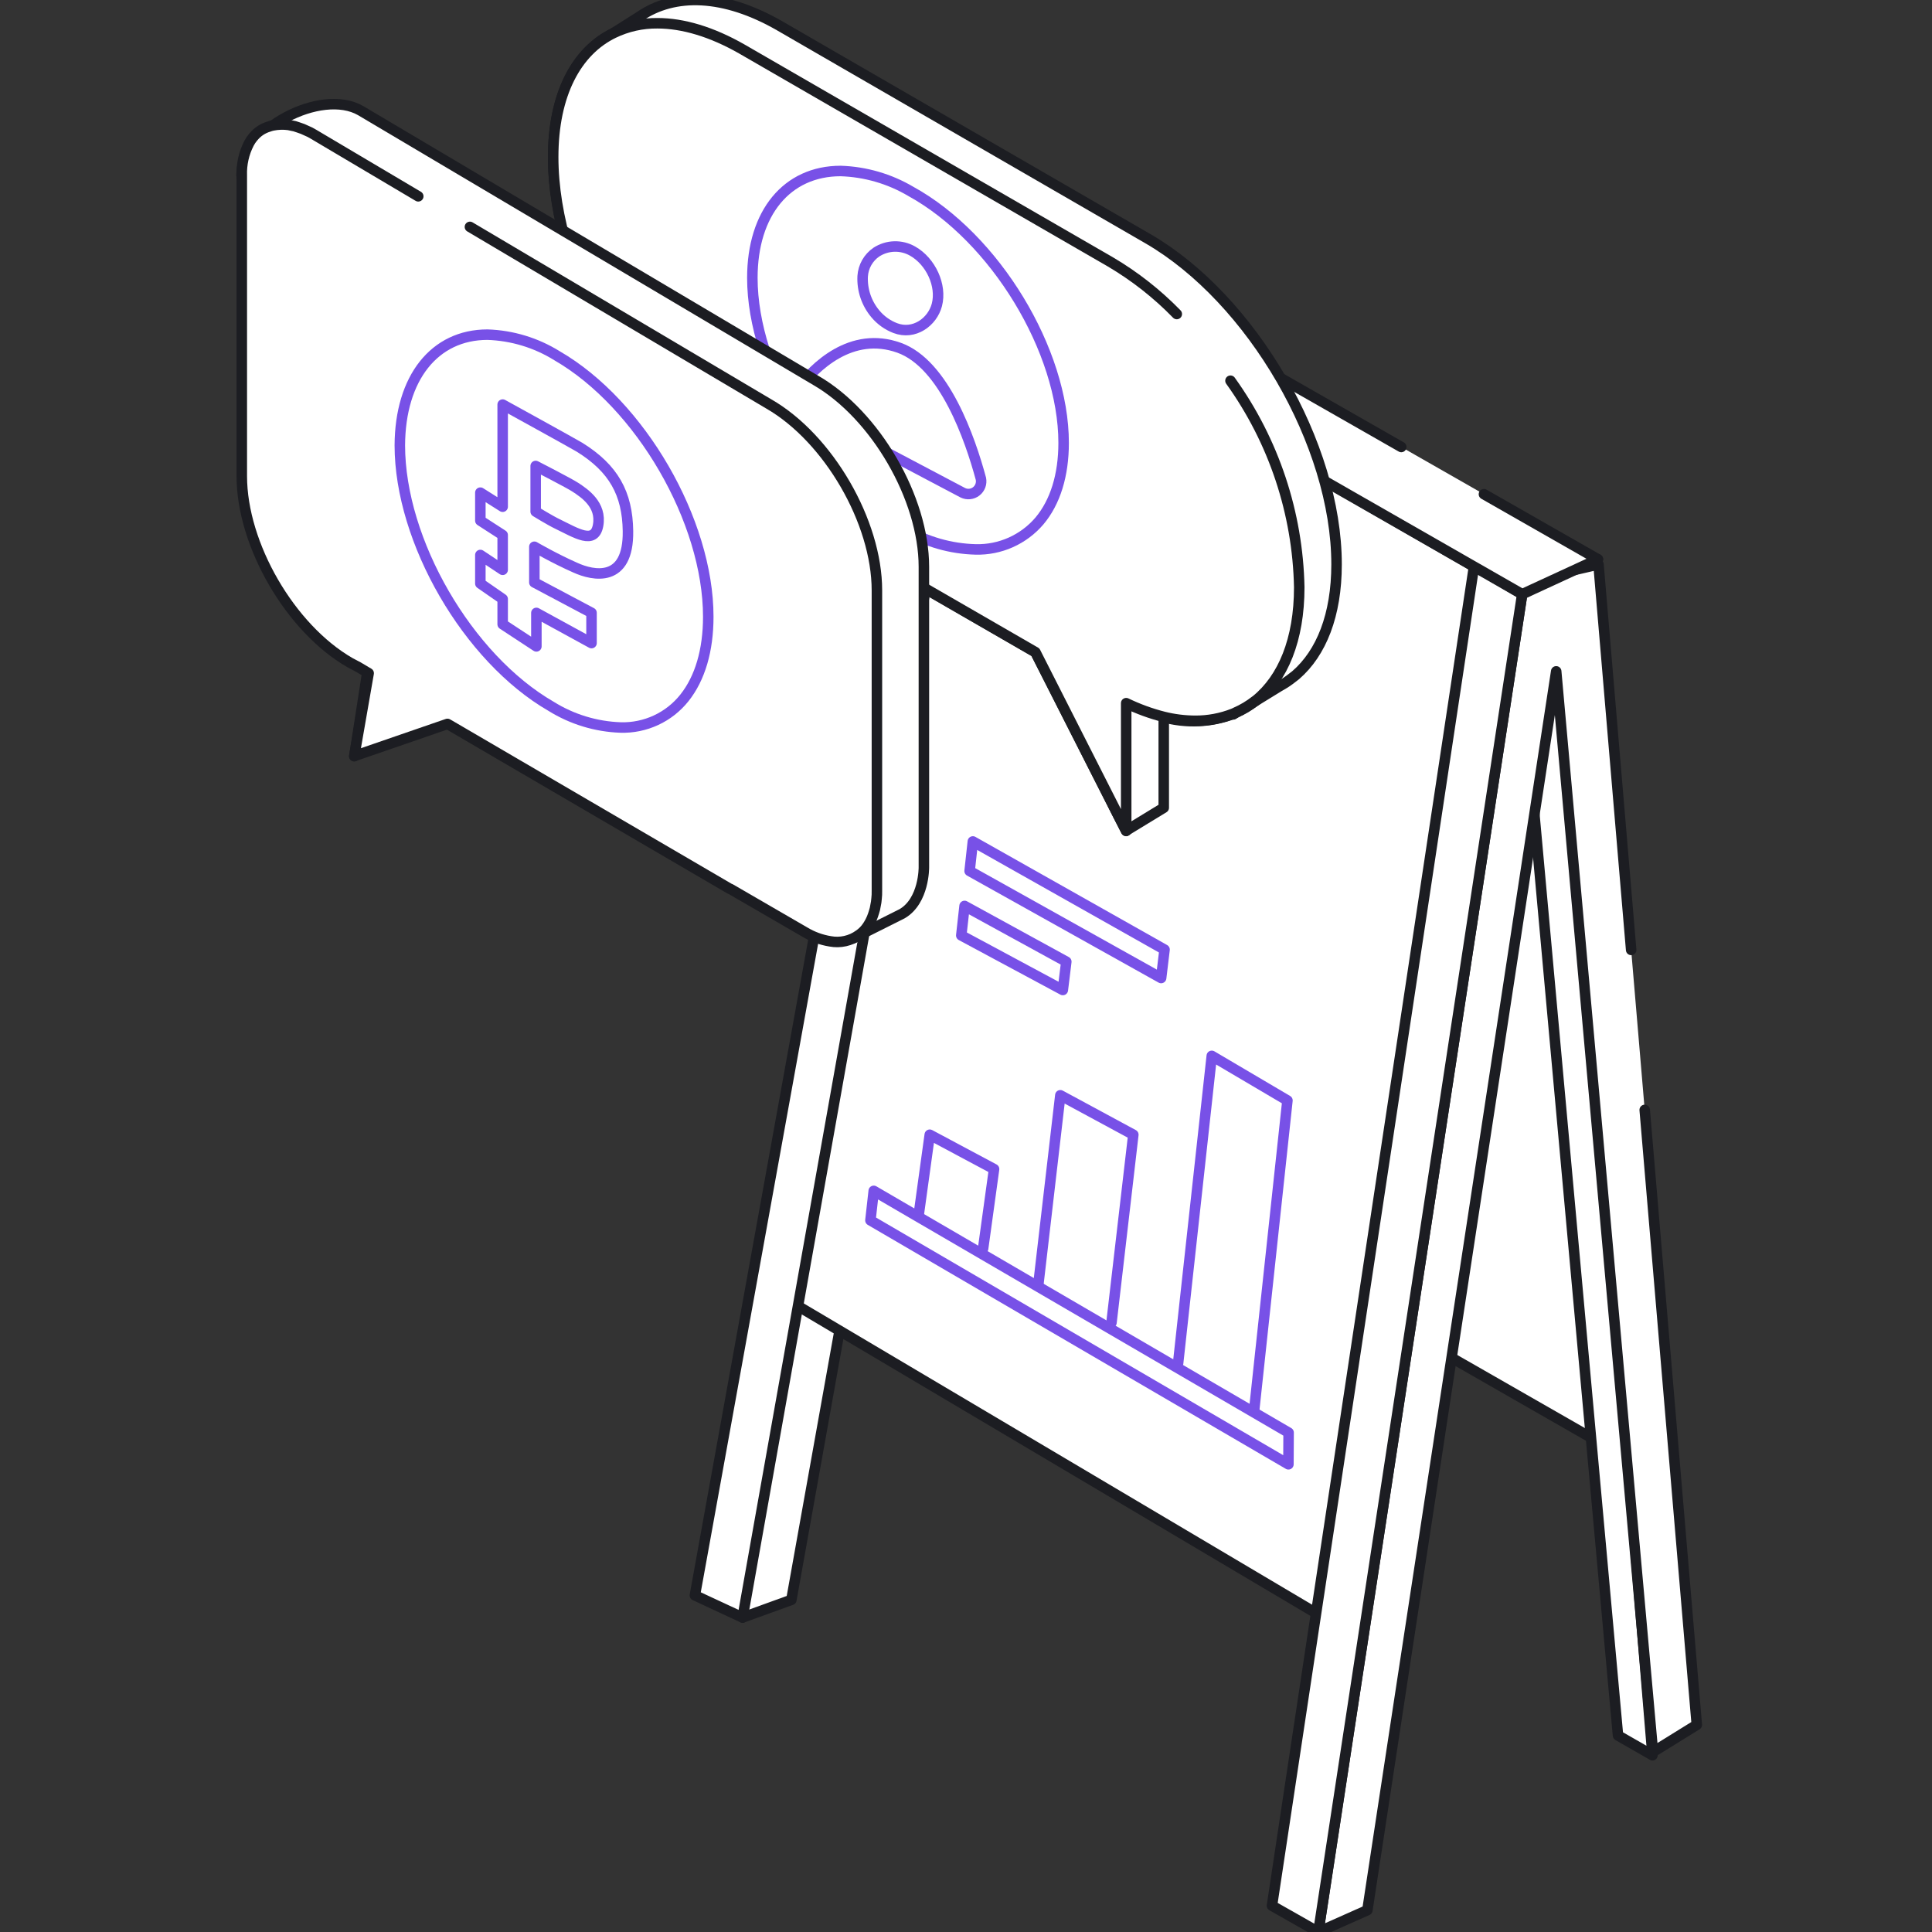
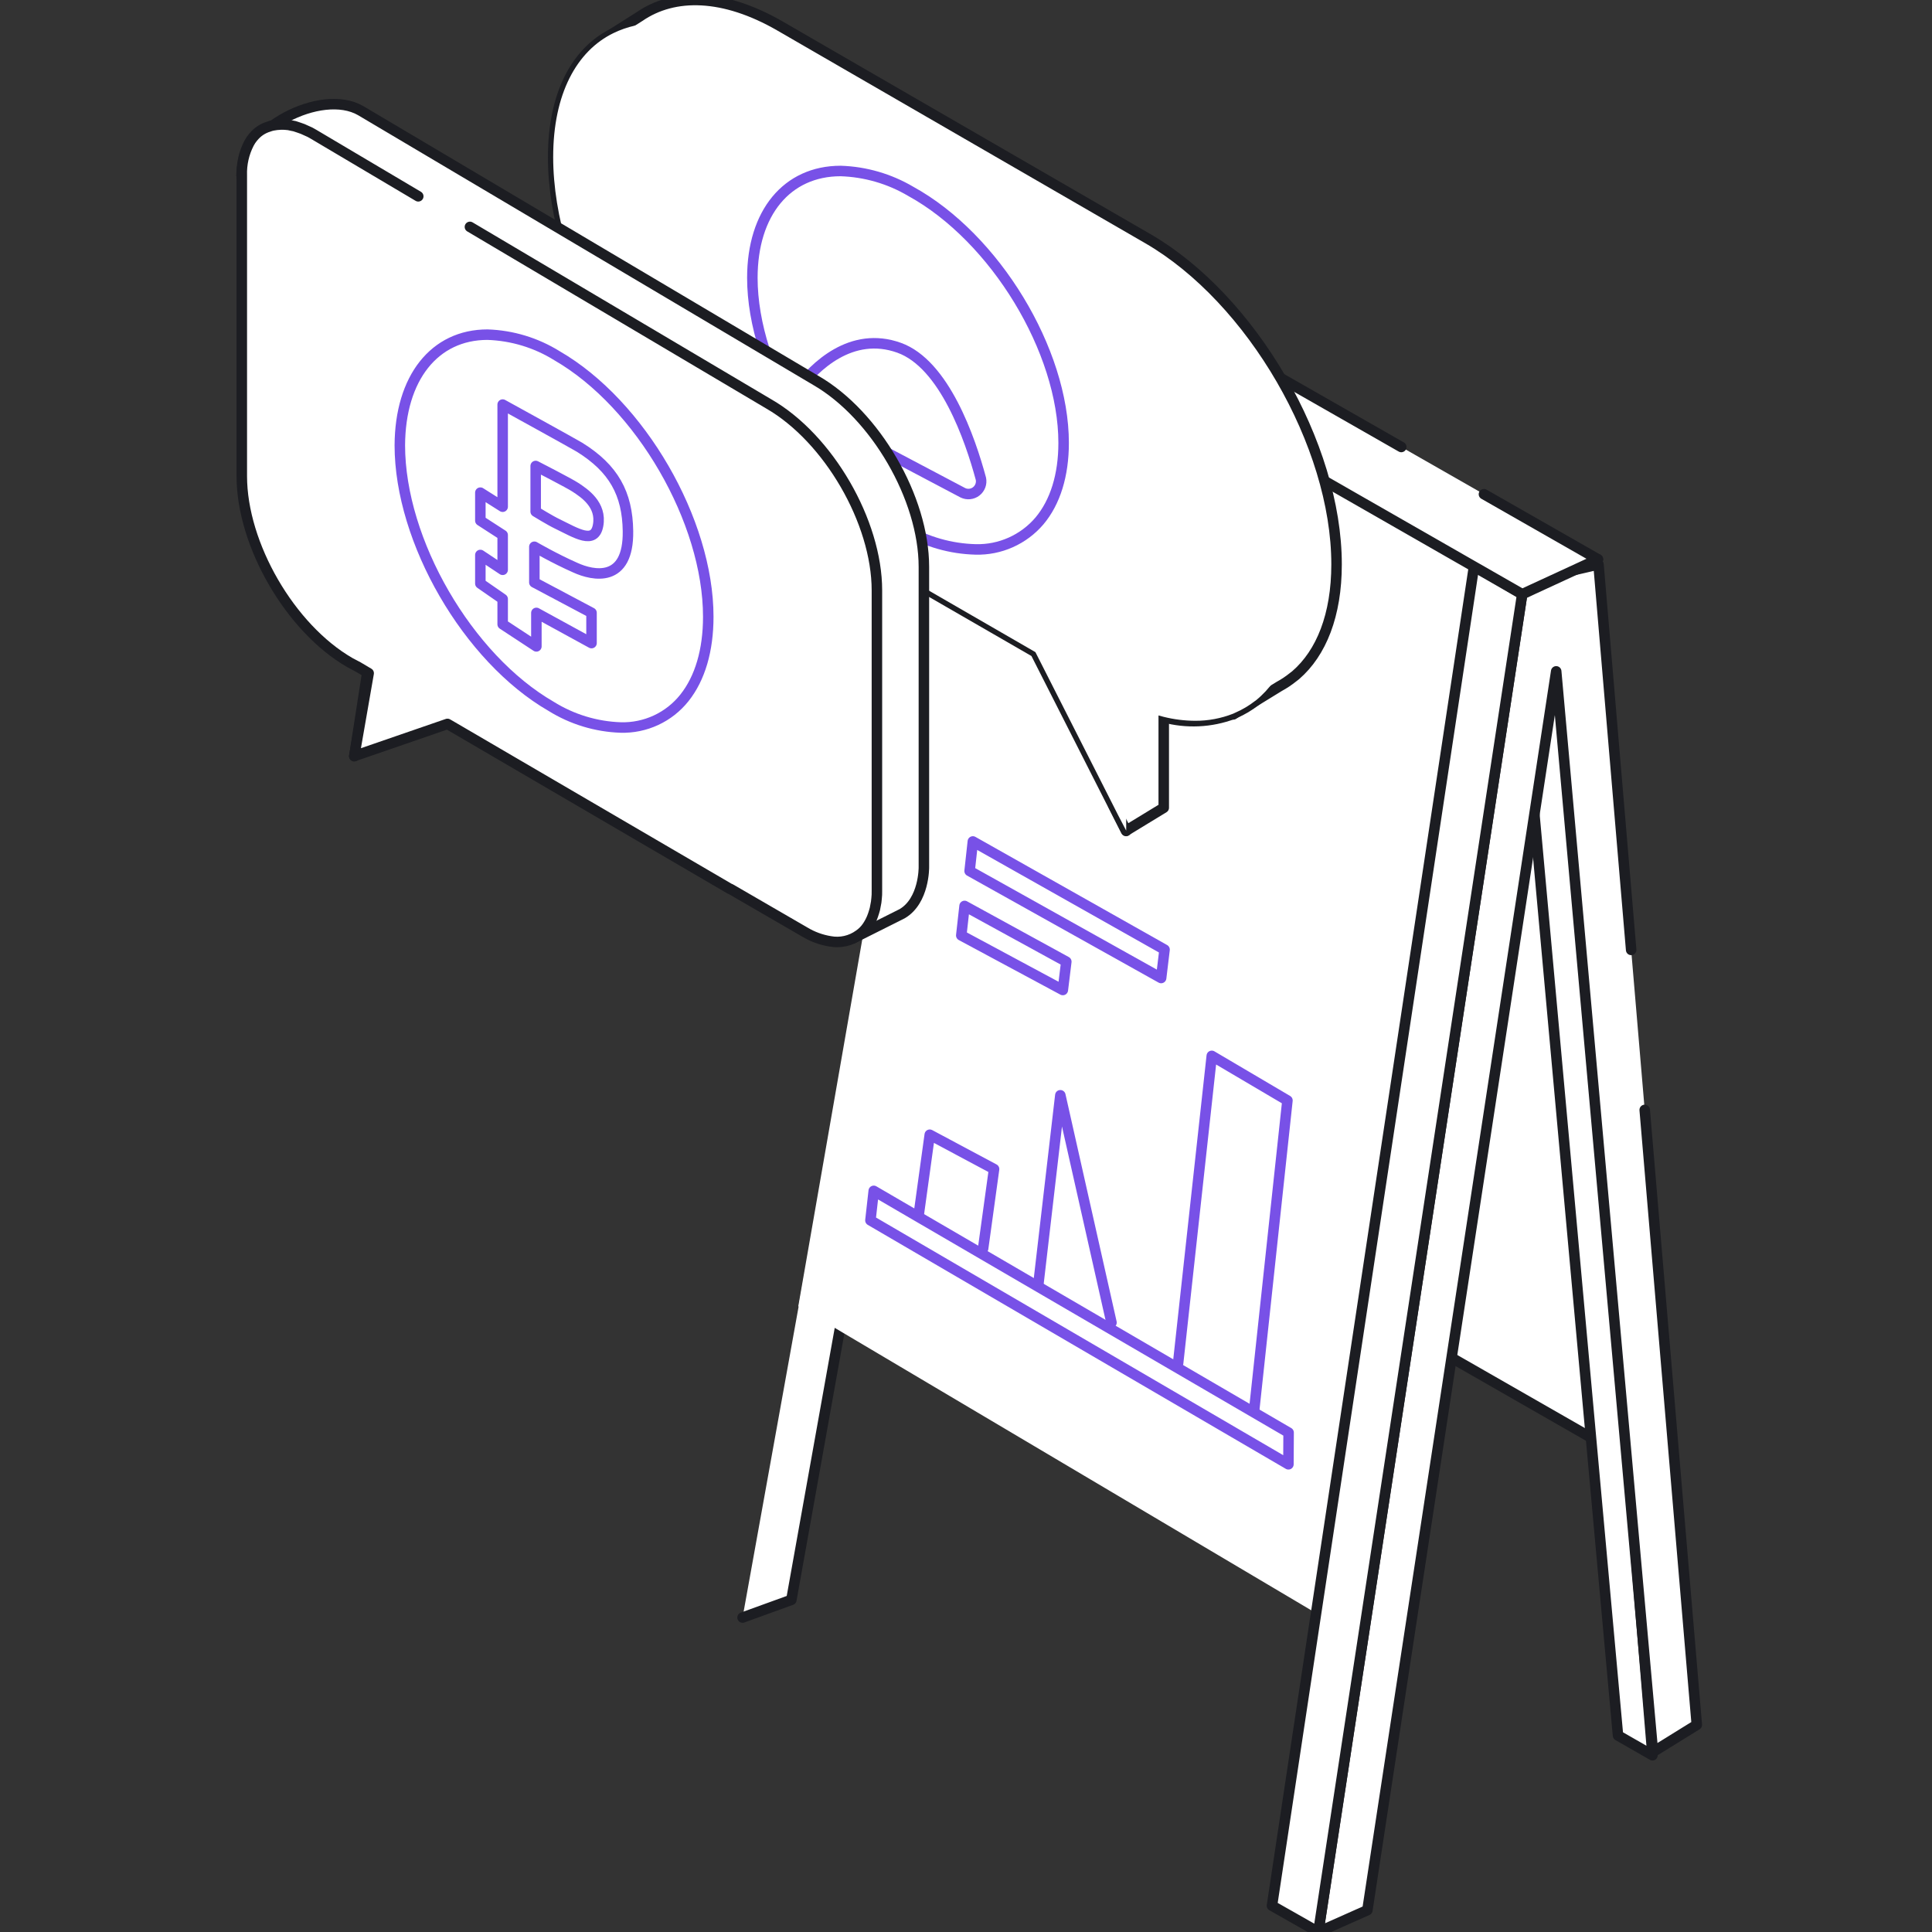
<svg xmlns="http://www.w3.org/2000/svg" width="184" height="184" viewBox="0 0 184 184" fill="none">
  <rect x="0" y="0" width="184" height="184" fill="#333333" stroke="none" />
  <g clip-path="url(#clip0_6401_58207)">
    <path d="M137.88 129.101L151.596 136.957L148.209 63.939L137.88 129.101Z" fill="white" stroke="#1C1D22" stroke-linecap="round" stroke-linejoin="round" />
    <path d="M157.379 167.166L154.096 165.285L145.875 74.726L148.131 55.746L157.379 167.166Z" fill="white" stroke="#1C1D22" stroke-linecap="round" stroke-linejoin="round" />
    <path d="M156.639 105.707L161.6 164.269L157.428 166.852L148.209 63.939L135.645 146.371L133.218 162.278L130.227 181.92L125.554 184L144.97 56.59L148.838 54.444L152.181 53.263L148.998 54.504L152.237 53.754L155.348 90.467" fill="white" />
    <path d="M156.639 105.707L161.6 164.269L157.428 166.852L148.209 63.939L135.645 146.371L133.218 162.278L130.227 181.92L125.554 184L144.97 56.59L148.838 54.444L152.181 53.263L148.998 54.504L152.237 53.754L155.348 90.467" stroke="#1C1D22" stroke-linecap="round" stroke-linejoin="round" />
    <path d="M70.721 154.051L75.367 152.368L96.968 31.739L92.907 30.95" fill="white" />
    <path d="M70.721 154.051L75.367 152.368L96.968 31.739L92.907 30.95" stroke="#1C1D22" stroke-linecap="round" stroke-linejoin="round" />
    <path d="M93.067 26.691L141.328 54.505L126.37 154.244L76.029 124.406" fill="white" />
-     <path d="M93.067 26.691L141.328 54.505L126.37 154.244L76.029 124.406" stroke="#1C1D22" stroke-linecap="round" stroke-linejoin="round" />
-     <path d="M70.721 154.051L66.18 151.938L89.21 24.66L93.381 26.691L70.721 154.051Z" fill="white" stroke="#1C1D22" stroke-linecap="round" stroke-linejoin="round" />
-     <path d="M98.904 122.204L100.984 104.311L107.936 108.068L105.856 125.961" fill="white" />
-     <path d="M98.904 122.204L100.984 104.311L107.936 108.068L105.856 125.961" stroke="#7851E7" stroke-linecap="round" stroke-linejoin="round" />
+     <path d="M98.904 122.204L100.984 104.311L105.856 125.961" stroke="#7851E7" stroke-linecap="round" stroke-linejoin="round" />
    <path d="M87.505 115.633L88.548 108.069L94.673 111.34L93.63 118.905" fill="white" />
    <path d="M87.505 115.633L88.548 108.069L94.673 111.34L93.63 118.905" stroke="#7851E7" stroke-linecap="round" stroke-linejoin="round" />
    <path d="M112.201 129.829L115.407 100.559L122.613 104.807L119.401 134.707" fill="white" />
    <path d="M112.201 129.829L115.407 100.559L122.613 104.807L119.401 134.707" stroke="#7851E7" stroke-linecap="round" stroke-linejoin="round" />
    <path d="M122.724 136.439L83.213 113.415L82.898 116.223L122.707 139.457L122.724 136.439Z" fill="white" stroke="#7851E7" stroke-linecap="round" stroke-linejoin="round" />
    <path d="M101.553 91.588L91.864 86.28L91.55 89.088L101.222 94.286L101.553 91.588Z" fill="white" stroke="#7851E7" stroke-linecap="round" stroke-linejoin="round" />
    <path d="M110.91 90.44L92.653 80.139L92.344 82.953L110.584 93.144L110.91 90.44Z" fill="white" stroke="#7851E7" stroke-linecap="round" stroke-linejoin="round" />
    <path d="M125.554 184L121.14 181.495L140.39 53.881L144.97 56.59L125.554 184Z" fill="white" stroke="#1C1D22" stroke-linecap="round" stroke-linejoin="round" />
    <path d="M133.455 42.57L95.881 21.113L89.21 24.66L144.97 56.59L152.181 53.263L141.328 47.067" fill="white" />
    <path d="M133.455 42.57L95.881 21.113L89.21 24.66L144.97 56.59L152.181 53.263L141.328 47.067" stroke="#1C1D22" stroke-linecap="round" stroke-linejoin="round" />
    <path d="M123.727 55.967C123.727 60.96 122.177 64.645 119.606 66.731C119.606 66.731 119.562 66.731 119.545 66.77C118.964 67.227 118.326 67.608 117.647 67.901C117.592 67.939 117.515 67.956 117.437 68C115.317 68.794 113 68.9 110.816 68.304C109.585 67.991 108.389 67.555 107.247 67.001V79.14L106.496 77.661L106 76.679L98.612 62.118L70.677 46.002C60.745 40.264 52.684 26.376 52.684 14.977C52.684 8.991 54.891 4.886 58.433 3.175C61.639 1.581 65.959 1.989 70.677 4.709L105.751 24.975C115.688 30.68 123.727 44.573 123.727 55.967Z" fill="white" />
    <path d="M123.727 55.967C123.727 60.96 122.177 64.645 119.606 66.731C119.606 66.731 119.562 66.731 119.545 66.77C118.964 67.227 118.326 67.608 117.647 67.901C117.592 67.939 117.515 67.956 117.437 68C115.317 68.794 113 68.9 110.816 68.304C109.585 67.991 108.389 67.555 107.247 67.001V79.14L106.496 77.661L106 76.679L98.612 62.118L70.677 46.002C60.745 40.264 52.684 26.376 52.684 14.977C52.684 8.991 54.891 4.886 58.433 3.175C61.639 1.581 65.959 1.989 70.677 4.709L105.751 24.975" stroke="#1C1D22" stroke-linecap="round" stroke-linejoin="round" />
    <path d="M123.402 64.298L123.131 64.508C122.724 64.835 122.288 65.125 121.829 65.374L119.622 66.731C119.622 66.731 119.578 66.731 119.562 66.77L117.664 67.901L117.454 68.039V68L117.36 66.444C115.087 66.396 112.854 65.83 110.833 64.789V76.928L107.258 79.107L106.011 76.646L104.355 64.099L102.209 59.862L74.257 43.729C64.326 37.991 56.276 24.103 56.276 12.704C56.239 10.573 56.59 8.452 57.313 6.447L56.121 5.101C56.447 4.891 56.817 4.185 57.159 3.953L58.461 3.126L60.911 1.575C64.221 -0.703 68.95 -0.593 74.246 2.453L109.299 22.718C119.231 28.456 127.292 42.349 127.292 53.743C127.292 58.582 125.841 62.185 123.402 64.298Z" fill="white" stroke="#1C1D22" stroke-linecap="round" stroke-linejoin="round" />
    <path d="M58.433 3.148C54.907 4.858 52.684 8.963 52.684 14.95C52.684 26.349 60.739 40.236 70.676 45.974L98.611 62.108L105.999 76.668L106.496 77.65L107.257 79.107V66.968C108.4 67.522 109.596 67.958 110.827 68.271C111.803 68.515 112.806 68.641 113.812 68.646C115.056 68.654 116.29 68.424 117.448 67.967C117.525 67.923 117.602 67.906 117.658 67.868C118.337 67.575 118.975 67.194 119.556 66.737C119.556 66.737 119.594 66.737 119.616 66.698C122.188 64.612 123.738 60.927 123.738 55.934C123.738 50.565 121.956 44.645 119.026 39.282C117.844 37.103 116.474 35.032 114.932 33.091C114.044 31.966 113.094 30.892 112.085 29.874C110.207 27.946 108.081 26.276 105.762 24.909L70.676 4.681C67.785 3.026 65.043 2.215 62.615 2.215C61.168 2.199 59.736 2.518 58.433 3.148Z" fill="white" />
-     <path d="M112.074 29.907C110.196 27.979 108.07 26.309 105.751 24.942L70.676 4.681C67.785 3.026 65.043 2.215 62.615 2.215C61.168 2.199 59.736 2.518 58.433 3.148C54.907 4.858 52.684 8.963 52.684 14.95C52.684 26.349 60.739 40.236 70.676 45.974L98.611 62.108L105.999 76.668L106.496 77.65L107.257 79.107V66.968C108.4 67.522 109.596 67.958 110.827 68.271C111.803 68.515 112.806 68.641 113.812 68.646C115.056 68.654 116.29 68.424 117.448 67.967C117.525 67.923 117.602 67.906 117.658 67.868C118.337 67.575 118.975 67.194 119.556 66.737C119.556 66.737 119.594 66.737 119.616 66.698C122.188 64.612 123.738 60.927 123.738 55.934C123.598 48.863 121.314 42.002 117.189 36.258" stroke="#1C1D22" stroke-linecap="round" stroke-linejoin="round" />
    <path d="M80.061 16.285C82.417 16.36 84.715 17.028 86.743 18.227C94.771 22.641 101.298 33.395 101.298 42.179C101.298 45.252 100.504 47.818 98.998 49.611C98.25 50.489 97.315 51.188 96.262 51.658C95.209 52.128 94.064 52.356 92.912 52.325C90.554 52.264 88.249 51.607 86.213 50.416C78.186 46.002 71.658 35.254 71.653 26.465C71.653 20.274 74.952 16.285 80.061 16.285Z" fill="white" stroke="#7851E7" stroke-linecap="round" stroke-linejoin="round" />
-     <path d="M82.159 26.304C82.094 27.612 82.528 28.896 83.372 29.896C83.878 30.501 84.529 30.966 85.265 31.248C87.064 31.932 88.796 30.663 89.226 29.041C89.712 27.182 88.642 24.892 86.915 23.915C86.387 23.613 85.786 23.461 85.177 23.477C84.569 23.494 83.977 23.678 83.466 24.009C83.088 24.267 82.774 24.608 82.547 25.006C82.321 25.404 82.188 25.848 82.159 26.304Z" fill="white" stroke="#7851E7" stroke-linecap="round" stroke-linejoin="round" />
    <path d="M91.698 46.929L76.42 38.862C76.255 38.803 76.107 38.706 75.987 38.578C75.867 38.451 75.779 38.297 75.731 38.129C75.682 37.96 75.674 37.783 75.708 37.611C75.742 37.44 75.815 37.278 75.924 37.141C77.579 34.901 81.094 31.496 85.623 33.118C89.949 34.663 92.404 41.831 93.419 45.593C93.465 45.816 93.448 46.046 93.369 46.259C93.29 46.471 93.154 46.658 92.975 46.797C92.795 46.936 92.581 47.022 92.355 47.045C92.129 47.069 91.902 47.028 91.698 46.929Z" fill="white" stroke="#7851E7" stroke-linecap="round" stroke-linejoin="round" />
    <path d="M44.253 65.225L42.775 67.912L41.627 66.224L33.742 72.023L35.574 60.215L37.781 60.833C32.098 57.556 27.486 49.6 27.486 43.072L23 16.693C23 12.34 30.559 8.351 34.349 10.536L77.689 36.225C83.383 39.508 87.99 47.459 87.99 53.986V82.605C87.99 82.605 88.024 85.789 85.921 87.019L81.215 89.381L81.276 89.116" fill="white" />
    <path d="M44.253 65.225L42.775 67.912L41.627 66.224L33.742 72.023L35.574 60.215L37.781 60.833C32.098 57.556 27.486 49.6 27.486 43.072L23 16.693C23 12.34 30.559 8.351 34.349 10.536L77.689 36.225C83.383 39.508 87.99 47.459 87.99 53.986V82.605C87.99 82.605 88.024 85.789 85.921 87.019L81.215 89.381L81.276 89.116" stroke="#1C1D22" stroke-linecap="round" stroke-linejoin="round" />
    <path d="M44.755 21.609L73.22 38.471C78.903 41.743 83.516 49.699 83.516 56.226V84.851C83.516 85.099 83.516 85.347 83.483 85.579C83.468 85.806 83.435 86.031 83.383 86.252C83.354 86.465 83.304 86.673 83.234 86.876C83.185 87.074 83.102 87.257 83.041 87.428C82.921 87.716 82.771 87.992 82.594 88.25C82.388 88.555 82.126 88.819 81.822 89.028C81.429 89.315 80.982 89.518 80.507 89.625C80.033 89.732 79.541 89.741 79.063 89.651C78.207 89.513 77.384 89.211 76.641 88.763L69.557 84.658H69.523L43.073 69.209L42.615 68.944L33.737 72.006L35.111 64.116L34.107 63.52L33.323 63.106C27.64 59.829 23.028 51.873 23.028 45.346V16.693C22.993 15.634 23.23 14.584 23.717 13.642C23.828 13.431 23.961 13.233 24.115 13.052L24.148 13.019C24.52 12.565 25.02 12.233 25.582 12.064C25.709 12.015 25.84 11.976 25.974 11.948C26.474 11.848 26.986 11.831 27.491 11.899C27.607 11.932 27.74 11.948 27.866 11.981C27.997 11.999 28.125 12.032 28.247 12.081C28.33 12.114 28.413 12.13 28.495 12.164C28.721 12.233 28.941 12.322 29.152 12.428C29.4 12.526 29.638 12.646 29.864 12.787L39.834 18.696" fill="white" />
    <path d="M44.755 21.609L73.22 38.471C78.903 41.743 83.516 49.699 83.516 56.226V84.851C83.516 85.099 83.516 85.347 83.483 85.579C83.468 85.806 83.435 86.031 83.383 86.252C83.354 86.465 83.304 86.673 83.234 86.876C83.185 87.074 83.102 87.257 83.041 87.428C82.921 87.716 82.771 87.992 82.594 88.25C82.388 88.555 82.126 88.819 81.822 89.028C81.429 89.315 80.982 89.518 80.507 89.625C80.033 89.732 79.541 89.741 79.063 89.651C78.207 89.513 77.384 89.211 76.641 88.763L69.557 84.658H69.523L43.073 69.209L42.615 68.944L33.737 72.006L35.111 64.116L34.107 63.52L33.323 63.106C27.64 59.829 23.028 51.873 23.028 45.346V16.693C22.993 15.634 23.23 14.584 23.717 13.642C23.828 13.431 23.961 13.233 24.115 13.052L24.148 13.019C24.52 12.565 25.02 12.233 25.582 12.064C25.709 12.015 25.84 11.976 25.974 11.948C26.474 11.848 26.986 11.831 27.491 11.899C27.607 11.932 27.74 11.948 27.866 11.981C27.997 11.999 28.125 12.032 28.247 12.081C28.33 12.114 28.413 12.13 28.495 12.164C28.721 12.233 28.941 12.322 29.152 12.428C29.4 12.526 29.638 12.646 29.864 12.787L39.834 18.696" stroke="#1C1D22" stroke-linecap="round" stroke-linejoin="round" />
    <path d="M46.427 31.872C48.772 31.949 51.056 32.641 53.048 33.88C60.993 38.471 67.454 49.622 67.454 58.742C67.454 61.931 66.671 64.596 65.181 66.466C64.458 67.375 63.533 68.103 62.479 68.592C61.426 69.081 60.273 69.319 59.112 69.286C56.767 69.207 54.483 68.512 52.491 67.272C44.546 62.687 38.085 51.536 38.079 42.416C38.107 36.004 41.373 31.872 46.427 31.872Z" fill="white" stroke="#7851E7" stroke-linecap="round" stroke-linejoin="round" />
    <path d="M54.791 54.063C56.491 54.841 59.879 55.553 59.807 50.576C59.757 47.006 58.444 44.611 55.189 42.592C54.637 42.256 47.873 38.531 47.873 38.531V48.259L45.748 46.918V49.583L47.873 50.957V54.267L45.748 52.855V55.575L47.873 57.048V59.454L51.084 61.561V58.372L56.336 61.247V58.361L50.891 55.47V52.071C50.891 52.071 52.778 53.175 54.791 54.063ZM51.017 44.38C51.017 44.38 54.245 46.035 54.797 46.405C55.636 46.956 57.33 48.06 56.96 50.046C56.612 51.9 54.88 50.769 53.07 49.892C52.408 49.577 51.017 48.722 51.017 48.722V44.38Z" fill="white" stroke="#7851E7" stroke-linecap="round" stroke-linejoin="round" />
  </g>
  <defs>
    <clipPath id="clip0_6401_58207">
      <rect width="184" height="184" fill="white" transform="matrix(-1 0 0 1 184 0)" />
    </clipPath>
  </defs>
</svg>